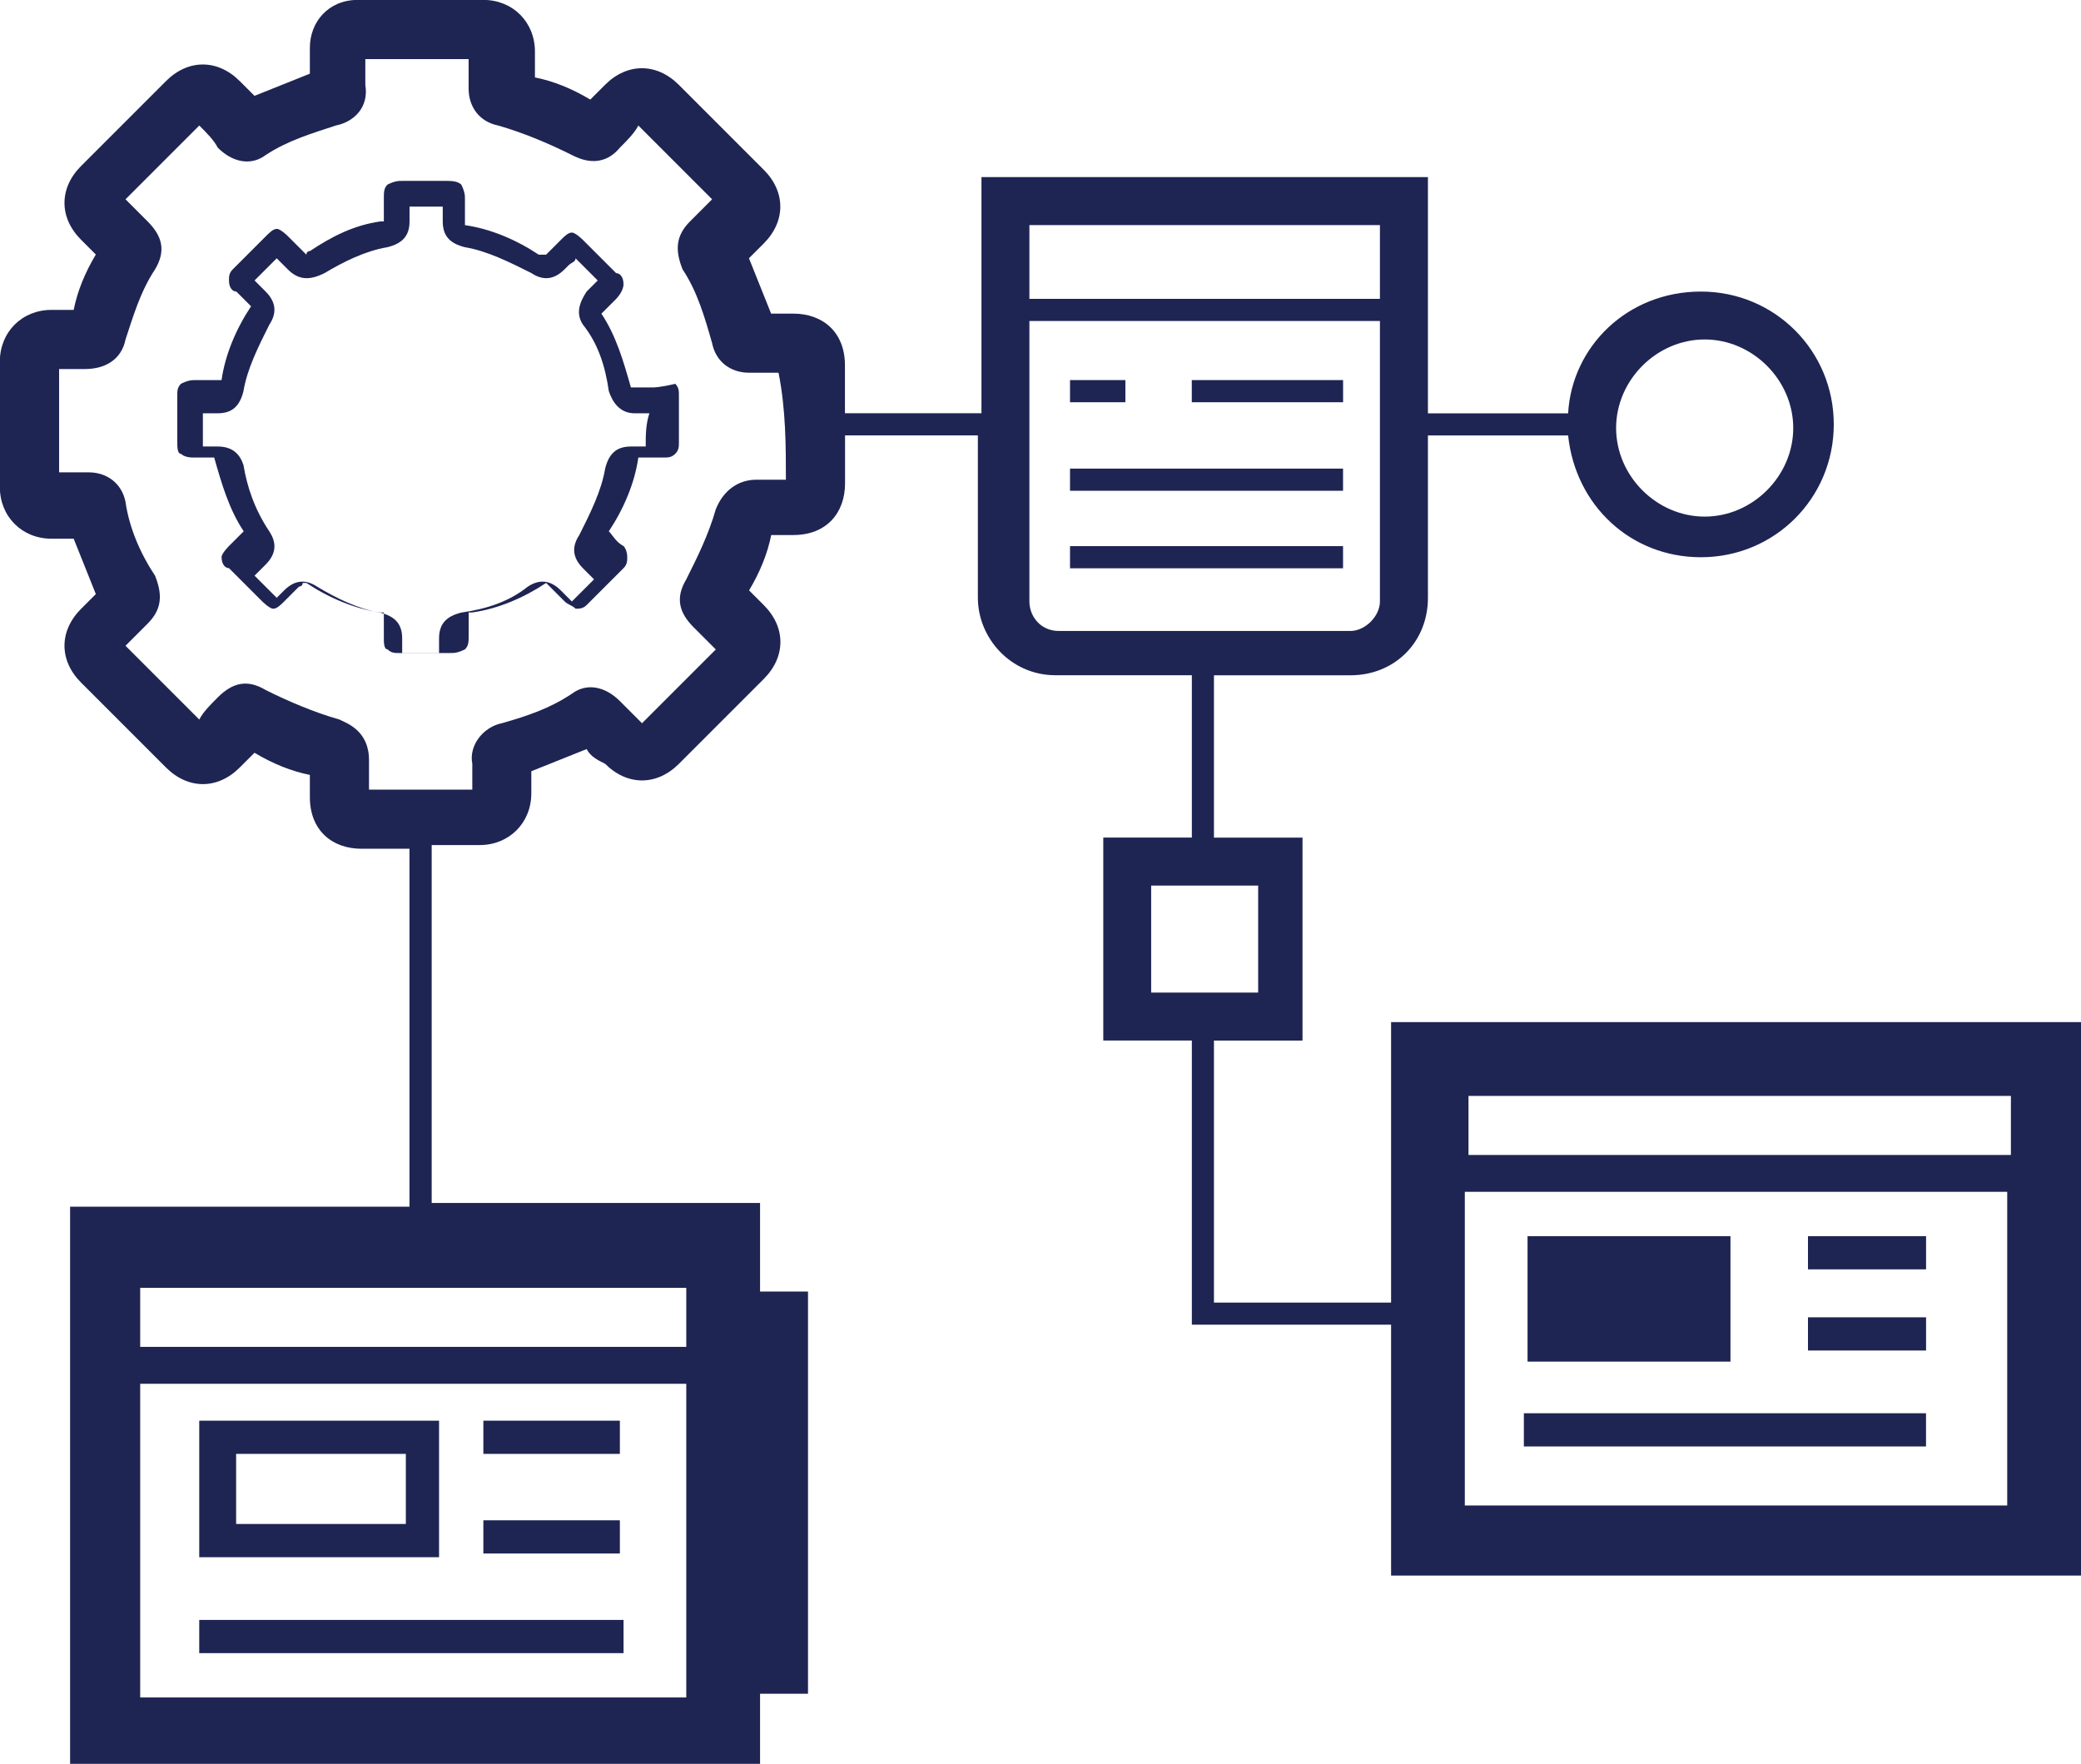
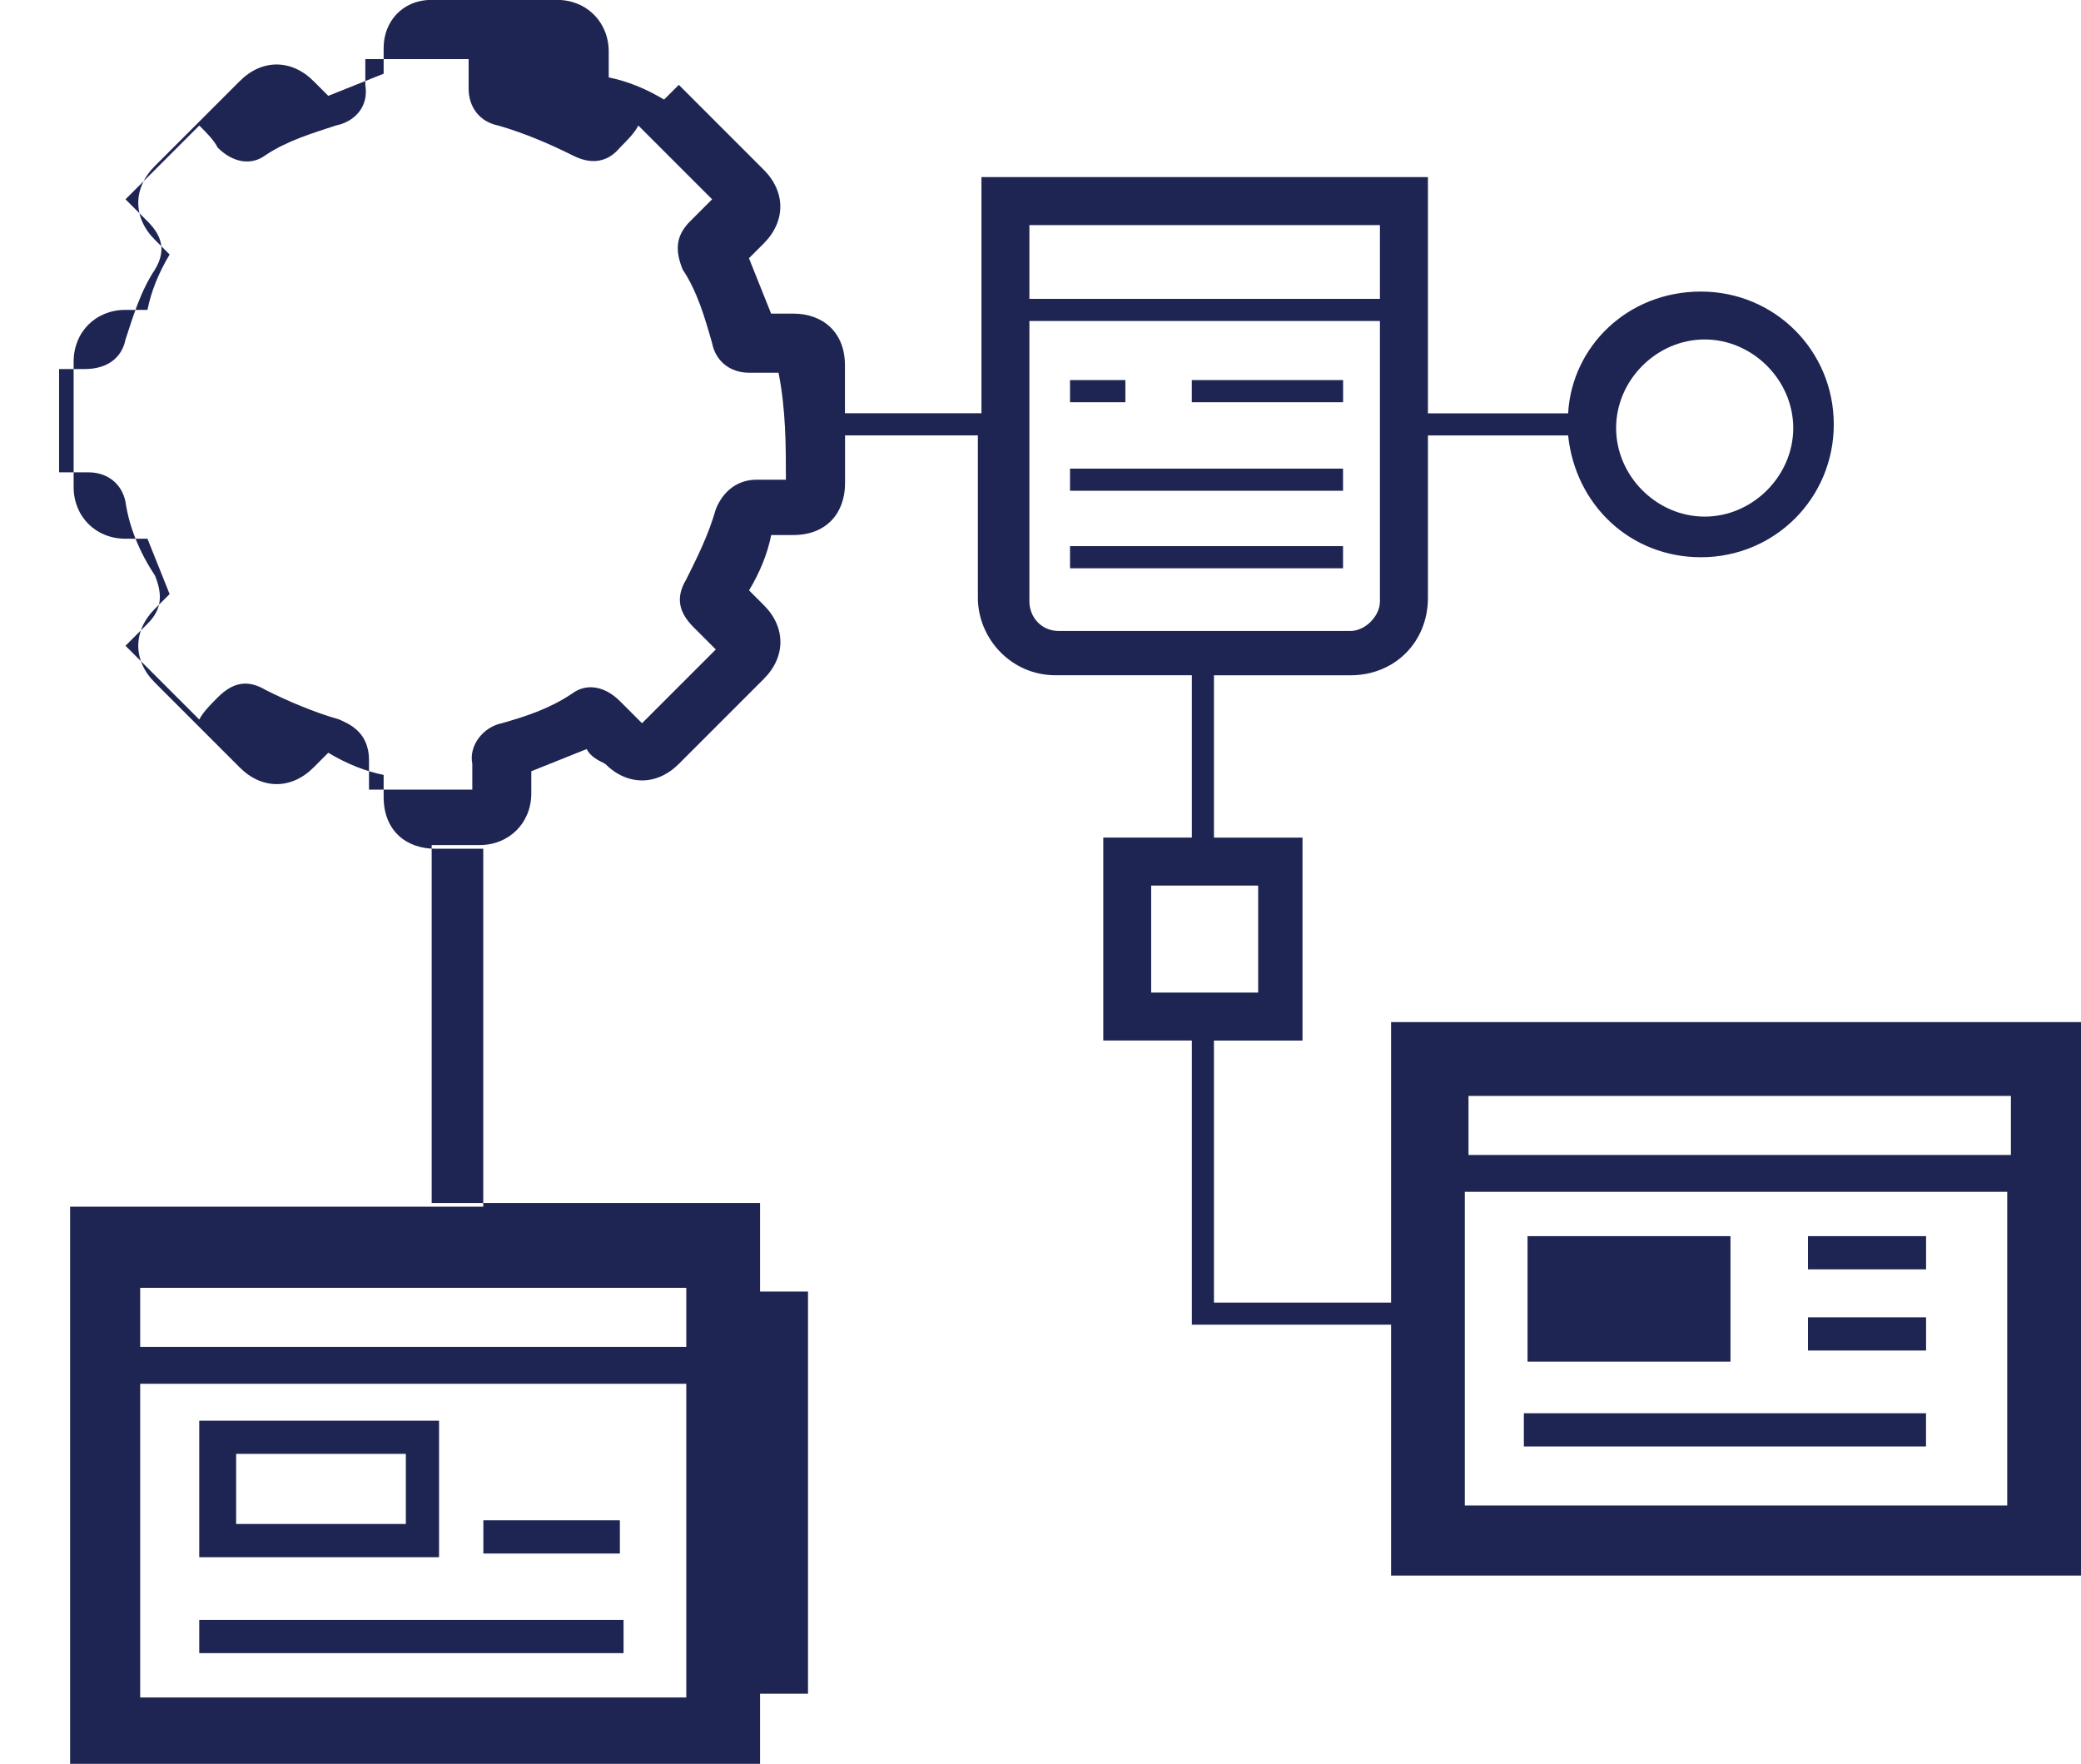
<svg xmlns="http://www.w3.org/2000/svg" id="a" viewBox="0 0 423.64 359.04">
  <defs>
    <style>.b{fill:#1e2553;}</style>
  </defs>
-   <path class="b" d="M132.95,78.87h-4.51c-1.5-5.26-3-10.52-6.01-15.02h0l.75-.75,2.25-2.25s1.5-1.5,1.5-3-.75-2.25-1.5-2.25l-6.76-6.76s-1.5-1.5-2.25-1.5h0c-.75,0-1.5,.75-2.25,1.5l-2.25,2.25-.75,.75h-1.5c-4.51-3-9.76-5.26-15.02-6.01h0v-5.26c0-.75,0-1.5-.75-3-.75-.75-2.25-.75-3-.75h-9.01c-.75,0-1.5,0-3,.75-.75,.75-.75,1.5-.75,3v4.51h-.75c-5.26,.75-9.76,3-14.27,6.01,0,0-.75,0-.75,.75l-.75-.75-.75-.75-2.25-2.25s-1.5-1.5-2.25-1.5h0c-.75,0-1.5,.75-2.25,1.5l-6.76,6.76c-.75,.75-.75,1.5-.75,2.25,0,1.5,.75,2.25,1.5,2.25l3,3h0c-3,4.51-5.26,9.76-6.01,15.02h-5.26c-.75,0-1.5,0-3,.75-.75,.75-.75,1.5-.75,2.25v9.76c0,.75,0,2.25,.75,2.25,.75,.75,2.25,.75,2.25,.75h4.51c1.5,5.26,3,10.52,6.01,15.02h0l-3,3s-1.5,1.5-1.5,2.25c0,1.5,.75,2.25,1.5,2.25l6.76,6.76s1.5,1.5,2.25,1.5,1.5-.75,2.25-1.5l3-3h0s.75,0,.75-.75h.75c4.51,3,9.76,5.26,15.02,6.01h.75v5.26c0,.75,0,2.25,.75,2.25,.75,.75,1.5,.75,2.25,.75h10.52c.75,0,1.5,0,3-.75,.75-.75,.75-1.5,.75-3v-4.51h.75c5.26-.75,10.52-3,15.02-6.01h0l.75,.75,3,3c.75,.75,1.5,.75,2.25,1.5h0c.75,0,1.5,0,2.25-.75l7.51-7.51c.75-.75,.75-1.5,.75-2.25,0-1.5-.75-2.25-.75-2.25-1.5-.75-2.25-2.25-3-3h0c3-4.51,5.26-9.76,6.01-15.02h5.26c.75,0,1.5,0,2.25-.75s.75-1.5,.75-2.25v-9.76c0-.75,0-1.5-.75-2.25-3,.75-4.51,.75-4.51,.75m-1.5,12.02h-3c-3,0-4.51,1.5-5.26,4.51-.75,4.51-3,9.01-5.26,13.52-1.5,2.25-1.5,4.51,.75,6.76l2.25,2.25-4.51,4.51-2.25-2.25c-2.25-2.25-4.51-2.25-6.76-.75-3.76,3-8.26,4.51-13.52,5.26-3,.75-4.51,2.25-4.51,5.26v3h-7.51v-3c0-3-1.5-4.51-4.51-5.26-4.51-.75-9.01-3-12.77-5.26-2.25-1.5-4.51-1.5-6.76,.75h0l-1.5,1.5-4.51-4.51,2.25-2.25c2.25-2.25,2.25-4.51,.75-6.76-3-4.51-4.51-9.01-5.26-13.52-.75-2.25-2.25-3.76-5.26-3.76h-3v-6.76h3c3,0,4.51-1.5,5.26-4.51,.75-4.51,3-9.01,5.26-13.52,1.5-2.25,1.5-4.51-.75-6.76l-2.25-2.25,4.51-4.51,1.5,1.5,.75,.75c2.25,2.25,4.51,2.25,7.51,.75,3.76-2.25,8.26-4.51,12.77-5.26,3-.75,4.51-2.25,4.51-5.26v-3h6.76v3c0,3,1.5,4.51,4.51,5.26,4.51,.75,9.01,3,13.52,5.26,2.25,1.5,4.51,1.5,6.76-.75l.75-.75c.75-.75,1.5-.75,1.5-1.5l4.51,4.51-1.5,1.5-.75,.75c-1.5,2.25-2.25,4.51-.75,6.76,3,3.76,4.51,8.26,5.26,13.52,.75,2.25,2.25,4.51,5.26,4.51h3c-.75,2.25-.75,4.51-.75,6.76" />
  <rect class="b" x="217.83" y="77.37" width="11.27" height="4.51" />
  <rect class="b" x="242.62" y="77.37" width="30.8" height="4.51" />
  <rect class="b" x="217.83" y="95.39" width="55.58" height="4.51" />
  <rect class="b" x="217.83" y="111.17" width="55.58" height="4.51" />
-   <rect class="b" x="98.4" y="289.19" width="27.79" height="6.76" />
  <rect class="b" x="98.4" y="309.47" width="27.79" height="6.76" />
  <rect class="b" x="40.56" y="329.75" width="86.38" height="6.76" />
  <path class="b" d="M89.38,289.19H40.56v27.79h48.82v-27.79Zm-6.76,21.03H48.07v-14.27h34.55v14.27Z" />
-   <path class="b" d="M283.18,265.15h-36.05v-53.33h18.03v-41.31h-18.03v-33.05h27.79c9.01,0,15.77-6.76,15.77-15.77v-33.05h28.54c1.5,14.27,12.77,24.79,27.04,24.79,15.02,0,27.04-12.02,27.04-27.04s-12.02-27.04-27.04-27.04-26.29,11.27-27.04,24.79h-28.54V36.05h-90.89v48.07h-27.79v-9.76c0-6.76-4.51-10.52-10.52-10.52h-4.51c-1.5-3.76-3-7.51-4.51-11.27l3-3c4.51-4.51,4.51-10.52,0-15.02l-17.28-17.28c-4.51-4.51-10.52-4.51-15.02,0l-3,3c-3.76-2.25-7.51-3.76-11.27-4.51v-5.26c0-6.01-4.51-10.52-10.52-10.52h-25.54c-6.01,0-9.76,4.51-9.76,9.76v5.26c-3.76,1.5-7.51,3-11.27,4.51l-3-3h0c-4.51-4.51-10.52-4.51-15.02,0l-17.28,17.28c-4.51,4.51-4.51,10.52,0,15.02l3,3c-2.25,3.76-3.76,7.51-4.51,11.27h-4.51c-6.01,0-10.52,4.51-10.52,10.52v25.54c0,6.01,4.51,10.52,10.52,10.52h4.51c1.5,3.76,3,7.51,4.51,11.27l-3,3c-4.51,4.51-4.51,10.52,0,15.02l17.28,17.28c4.51,4.51,10.52,4.51,15.02,0l3-3c3.76,2.25,7.51,3.76,11.27,4.51v4.51c0,6.76,4.51,10.52,10.52,10.52h9.76v72.86H14.27v113.42H154.73v-14.27h9.76v-81.87h-9.76v-18.03H87.88v-72.86h9.76c6.01,0,10.52-4.51,10.52-10.52v-4.51c3.76-1.5,7.51-3,11.27-4.51,.75,1.5,2.25,2.25,3.76,3,4.51,4.51,10.52,4.51,15.02,0l17.28-17.28c4.51-4.51,4.51-10.52,0-15.02l-3-3c2.25-3.76,3.76-7.51,4.51-11.27h4.51c6.76,0,10.52-4.51,10.52-10.52v-9.76h27.04v33.05c0,8.26,6.76,15.77,15.77,15.77h27.79v33.05h-18.03v41.31h18.03v57.84h40.56v51.08h140.46v-112.67h-140.46v57.09h0Zm63.85-196.05c9.76,0,18.03,8.26,18.03,18.03s-8.26,18.03-18.03,18.03-18.03-8.26-18.03-18.03,8.26-18.03,18.03-18.03M28.54,281.68h111.17v63.85H28.54v-63.85Zm111.17-7.51H28.54v-12.02h111.17v12.02Zm20.28-176.52h-6.01c-3.76,0-6.76,2.25-8.26,6.01-1.5,5.26-3.76,9.76-6.01,14.27-2.25,3.76-1.5,6.76,1.5,9.76l4.51,4.51-15.02,15.02-4.51-4.51c-3-3-6.76-3.76-9.76-1.5-4.51,3-9.01,4.51-14.27,6.01-3.76,.75-6.76,4.51-6.01,8.26v5.26h-21.03v-6.01c0-6.01-4.51-7.51-6.01-8.26-5.26-1.5-10.52-3.76-15.02-6.01-3.76-2.25-6.76-1.5-9.76,1.5-1.5,1.5-3,3-3.76,4.51l-15.02-15.02,4.51-4.51c3-3,3-6.01,1.5-9.76-3-4.51-5.26-9.76-6.01-15.02-.75-3.76-3.76-6.01-7.51-6.01h-6.01v-21.03h5.26c4.51,0,7.51-2.25,8.26-6.01,1.5-4.51,3-9.76,6.01-14.27,2.25-3.76,1.5-6.76-1.5-9.76l-4.51-4.51,15.02-15.02c1.5,1.5,3,3,3.76,4.51,3,3,6.76,3.76,9.76,1.5,4.51-3,9.76-4.51,14.27-6.01,3.76-.75,6.76-3.76,6.01-8.26v-5.26h21.03v6.01c0,3.76,2.25,6.76,6.01,7.51,5.26,1.5,10.52,3.76,15.02,6.01,1.5,.75,6.01,3,9.76-1.5,1.5-1.5,3-3,3.76-4.51l15.02,15.02-4.51,4.51c-3,3-3,6.01-1.5,9.76,3,4.51,4.51,9.76,6.01,15.02,.75,3.76,3.76,6.01,7.51,6.01h6.01c1.5,7.51,1.5,15.02,1.5,21.78m120.93-36.81h-71.36v-15.02h71.36v15.02Zm-71.36,61.59v-57.09h71.36v57.09c0,3-3,6.01-6.01,6.01h-59.34c-3.76,0-6.01-3-6.01-6.01m24.79,57.84h21.78v21.78h-21.78v-21.78Zm63.85,62.34h110.42v63.85h-110.42v-63.85Zm111.17-7.51h-110.42v-12.02h110.42v12.02Z" />
+   <path class="b" d="M283.18,265.15h-36.05v-53.33h18.03v-41.31h-18.03v-33.05h27.79c9.01,0,15.77-6.76,15.77-15.77v-33.05h28.54c1.5,14.27,12.77,24.79,27.04,24.79,15.02,0,27.04-12.02,27.04-27.04s-12.02-27.04-27.04-27.04-26.29,11.27-27.04,24.79h-28.54V36.05h-90.89v48.07h-27.79v-9.76c0-6.76-4.51-10.52-10.52-10.52h-4.51c-1.5-3.76-3-7.51-4.51-11.27l3-3c4.51-4.51,4.51-10.52,0-15.02l-17.28-17.28l-3,3c-3.76-2.25-7.51-3.76-11.27-4.51v-5.26c0-6.01-4.51-10.52-10.52-10.52h-25.54c-6.01,0-9.76,4.51-9.76,9.76v5.26c-3.76,1.5-7.51,3-11.27,4.51l-3-3h0c-4.51-4.51-10.52-4.51-15.02,0l-17.28,17.28c-4.51,4.51-4.51,10.52,0,15.02l3,3c-2.25,3.76-3.76,7.51-4.51,11.27h-4.51c-6.01,0-10.52,4.51-10.52,10.52v25.54c0,6.01,4.51,10.52,10.52,10.52h4.51c1.5,3.76,3,7.51,4.51,11.27l-3,3c-4.51,4.51-4.51,10.52,0,15.02l17.28,17.28c4.51,4.51,10.52,4.51,15.02,0l3-3c3.76,2.25,7.51,3.76,11.27,4.51v4.51c0,6.76,4.51,10.52,10.52,10.52h9.76v72.86H14.27v113.42H154.73v-14.27h9.76v-81.87h-9.76v-18.03H87.88v-72.86h9.76c6.01,0,10.52-4.51,10.52-10.52v-4.51c3.76-1.5,7.51-3,11.27-4.51,.75,1.5,2.25,2.25,3.76,3,4.51,4.51,10.52,4.51,15.02,0l17.28-17.28c4.51-4.51,4.51-10.52,0-15.02l-3-3c2.25-3.76,3.76-7.51,4.51-11.27h4.51c6.76,0,10.52-4.51,10.52-10.52v-9.76h27.04v33.05c0,8.26,6.76,15.77,15.77,15.77h27.79v33.05h-18.03v41.31h18.03v57.84h40.56v51.08h140.46v-112.67h-140.46v57.09h0Zm63.85-196.05c9.76,0,18.03,8.26,18.03,18.03s-8.26,18.03-18.03,18.03-18.03-8.26-18.03-18.03,8.26-18.03,18.03-18.03M28.54,281.68h111.17v63.85H28.54v-63.85Zm111.17-7.51H28.54v-12.02h111.17v12.02Zm20.28-176.52h-6.01c-3.76,0-6.76,2.25-8.26,6.01-1.5,5.26-3.76,9.76-6.01,14.27-2.25,3.76-1.5,6.76,1.5,9.76l4.51,4.51-15.02,15.02-4.51-4.51c-3-3-6.76-3.76-9.76-1.5-4.51,3-9.01,4.51-14.27,6.01-3.76,.75-6.76,4.51-6.01,8.26v5.26h-21.03v-6.01c0-6.01-4.51-7.51-6.01-8.26-5.26-1.5-10.52-3.76-15.02-6.01-3.76-2.25-6.76-1.5-9.76,1.5-1.5,1.5-3,3-3.76,4.51l-15.02-15.02,4.51-4.51c3-3,3-6.01,1.5-9.76-3-4.51-5.26-9.76-6.01-15.02-.75-3.76-3.76-6.01-7.51-6.01h-6.01v-21.03h5.26c4.51,0,7.51-2.25,8.26-6.01,1.5-4.51,3-9.76,6.01-14.27,2.25-3.76,1.5-6.76-1.5-9.76l-4.51-4.51,15.02-15.02c1.5,1.5,3,3,3.76,4.51,3,3,6.76,3.76,9.76,1.5,4.51-3,9.76-4.51,14.27-6.01,3.76-.75,6.76-3.76,6.01-8.26v-5.26h21.03v6.01c0,3.76,2.25,6.76,6.01,7.51,5.26,1.5,10.52,3.76,15.02,6.01,1.5,.75,6.01,3,9.76-1.5,1.5-1.5,3-3,3.76-4.51l15.02,15.02-4.51,4.51c-3,3-3,6.01-1.5,9.76,3,4.51,4.51,9.76,6.01,15.02,.75,3.76,3.76,6.01,7.51,6.01h6.01c1.5,7.51,1.5,15.02,1.5,21.78m120.93-36.81h-71.36v-15.02h71.36v15.02Zm-71.36,61.59v-57.09h71.36v57.09c0,3-3,6.01-6.01,6.01h-59.34c-3.76,0-6.01-3-6.01-6.01m24.79,57.84h21.78v21.78h-21.78v-21.78Zm63.85,62.34h110.42v63.85h-110.42v-63.85Zm111.17-7.51h-110.42v-12.02h110.42v12.02Z" />
  <rect class="b" x="368.06" y="268.15" width="24.04" height="6.76" />
  <rect class="b" x="368.06" y="251.63" width="24.04" height="6.76" />
  <rect class="b" x="310.22" y="287.68" width="81.87" height="6.76" />
  <rect class="b" x="310.97" y="251.63" width="41.31" height="25.54" />
</svg>